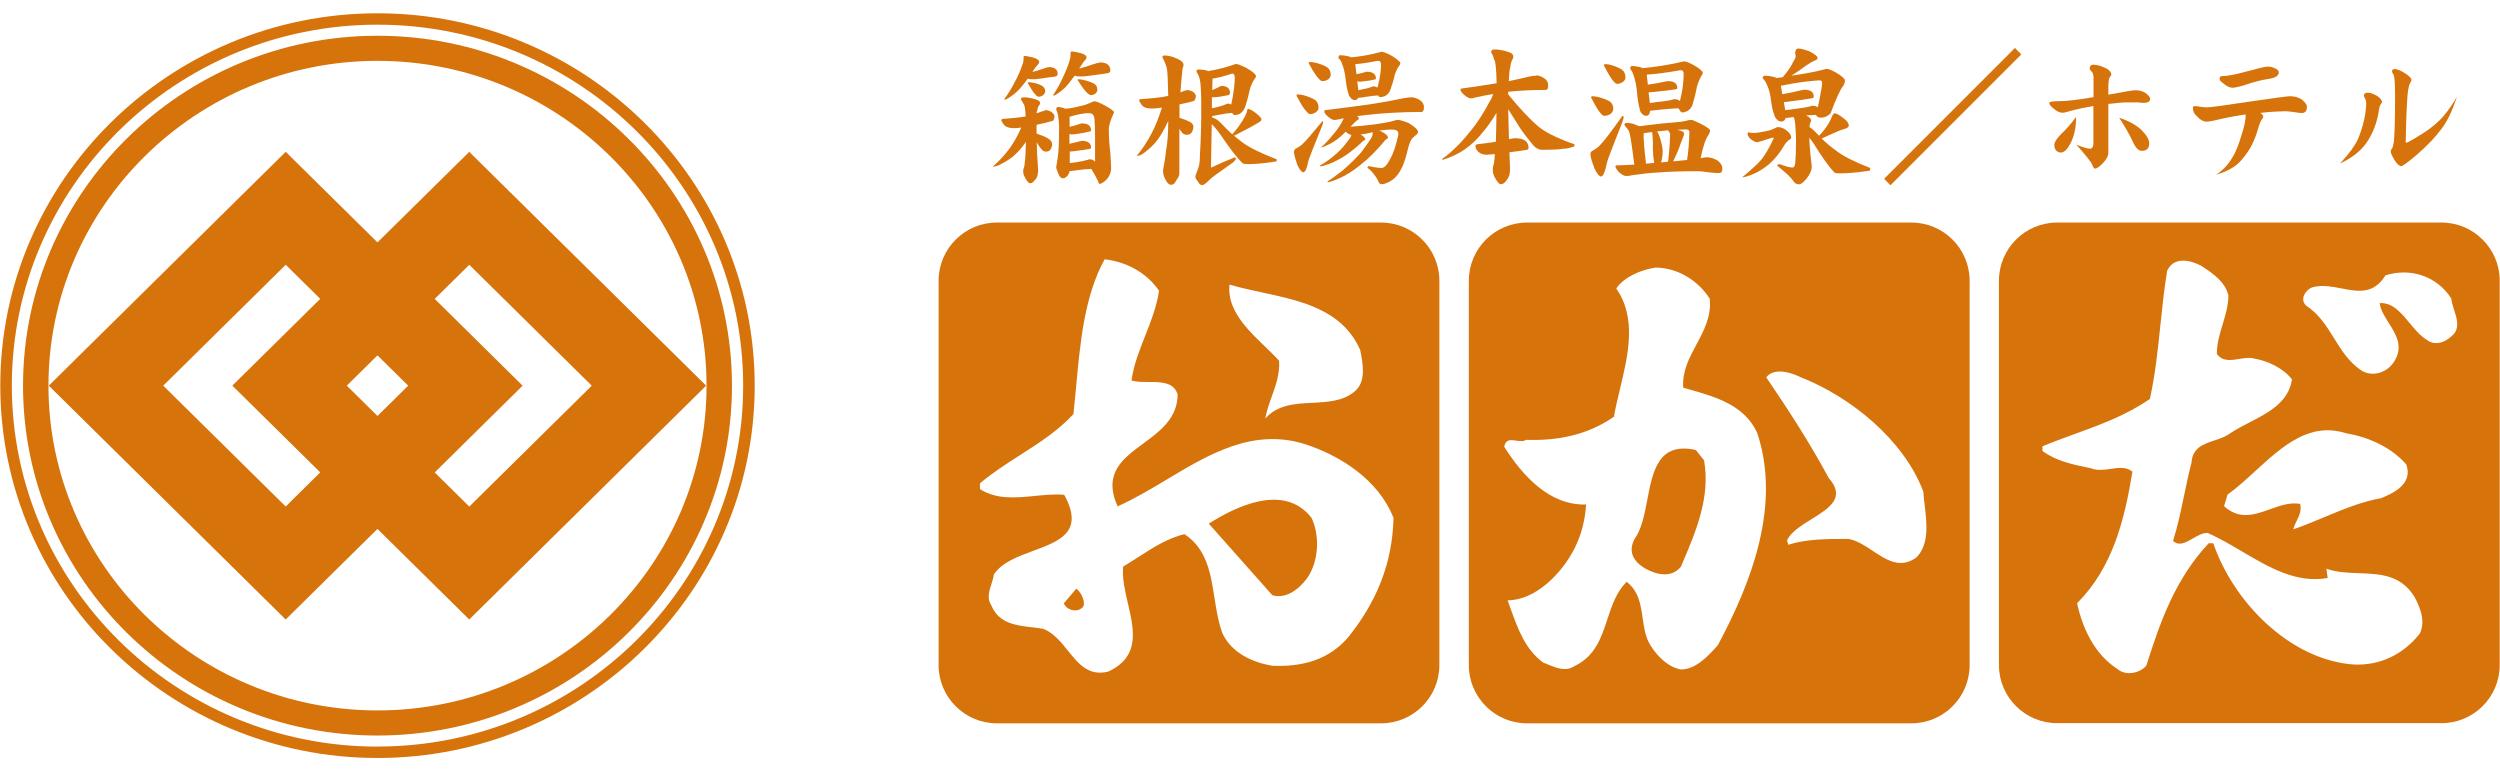
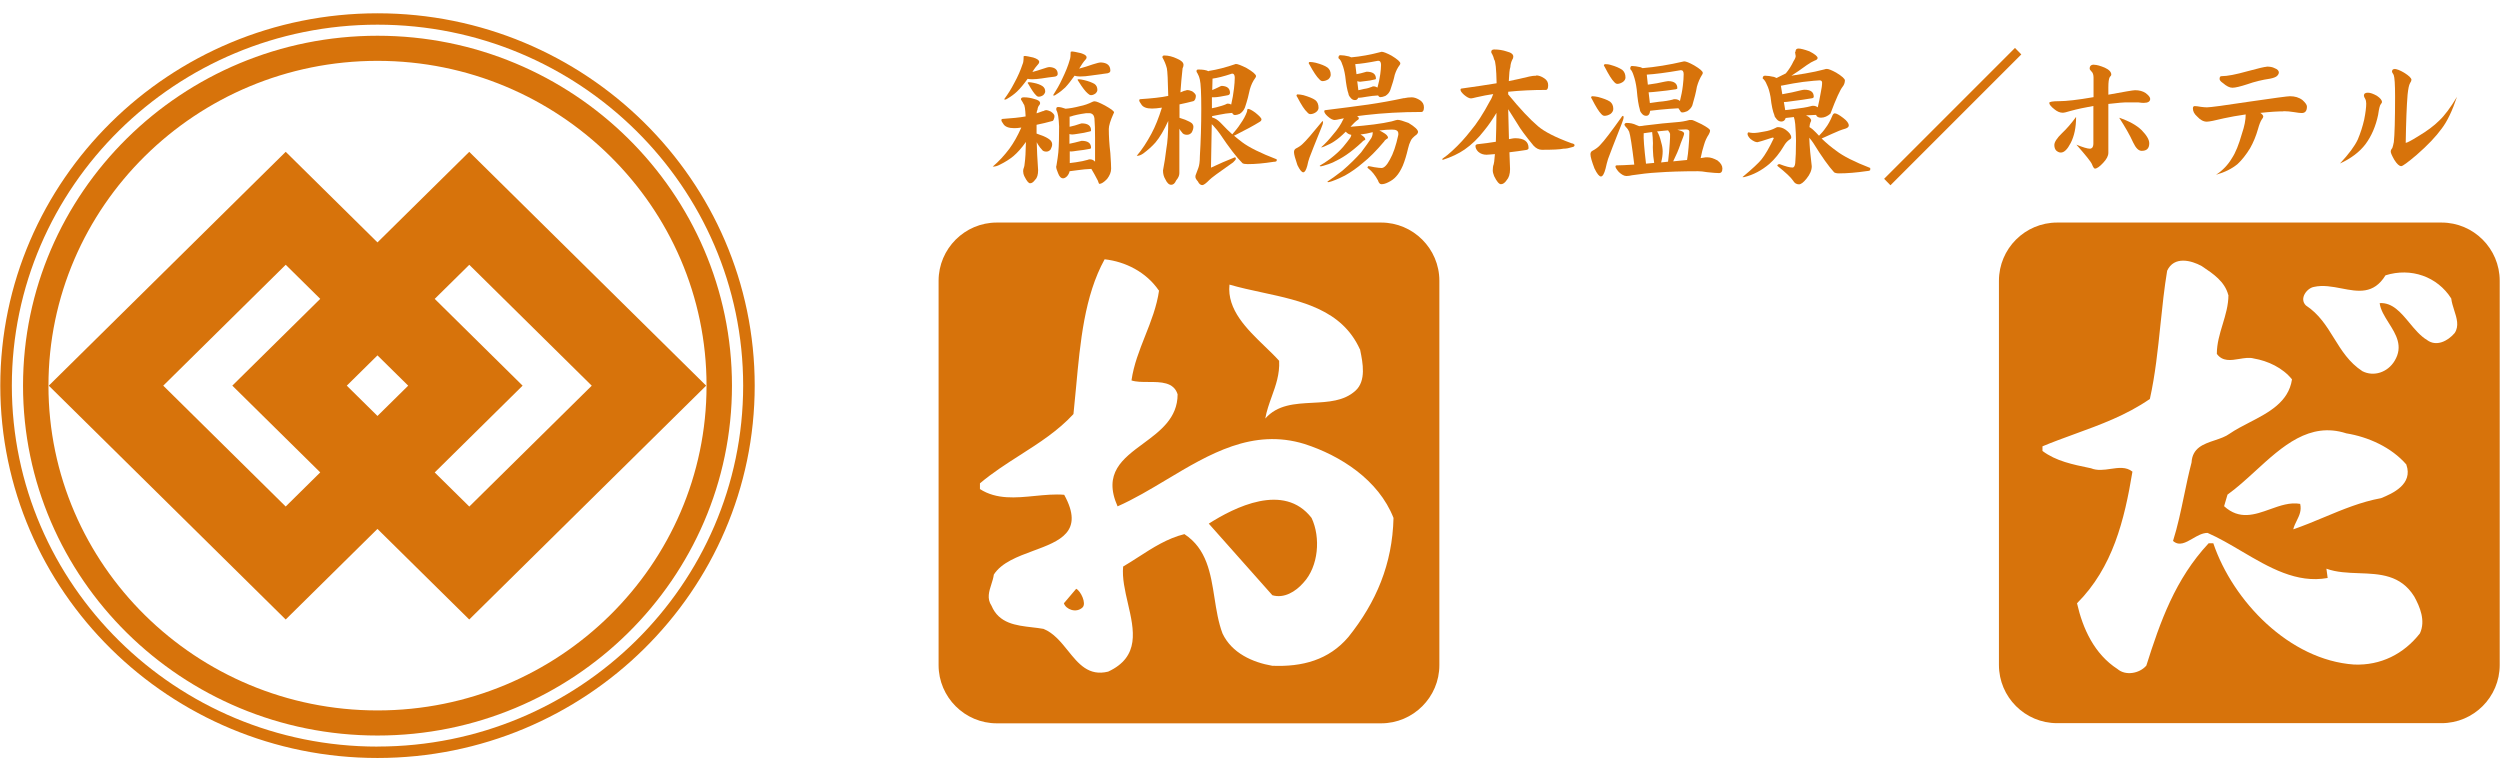
<svg xmlns="http://www.w3.org/2000/svg" width="94" height="29" viewBox="0 0 94 29" fill="none">
  <path d="M14.194 0.5C6.374 0.5 0.011 6.78 0.011 14.501C0.011 22.221 6.374 28.5 14.194 28.5C22.014 28.5 28.377 22.22 28.377 14.501C28.377 6.781 22.014 0.5 14.194 0.5ZM14.194 28.072C6.614 28.072 0.445 21.983 0.445 14.501C0.445 7.019 6.614 0.928 14.194 0.928C21.774 0.928 27.943 7.016 27.943 14.499C27.943 21.983 21.776 28.07 14.194 28.07V28.072Z" fill="#D7730B" />
  <path d="M14.194 1.344C6.844 1.344 0.866 7.246 0.866 14.501C0.866 21.756 6.845 27.656 14.194 27.656C21.542 27.656 27.522 21.755 27.522 14.501C27.522 7.247 21.543 1.344 14.194 1.344ZM14.194 26.712C7.372 26.712 1.822 21.234 1.822 14.501C1.822 7.768 7.372 2.288 14.194 2.288C21.015 2.288 26.566 7.767 26.566 14.501C26.566 21.235 21.015 26.712 14.194 26.712Z" fill="#D7730B" />
  <path d="M17.645 5.708L16.569 6.769L14.193 9.114L10.743 5.708L9.667 6.769L1.834 14.501L10.742 23.293L14.192 19.887L17.643 23.293L26.551 14.501L17.643 5.709L17.645 5.708ZM15.348 14.501C15.017 14.827 14.619 15.218 14.193 15.64C13.766 15.218 13.37 14.826 13.039 14.501C13.37 14.174 13.766 13.782 14.193 13.362C14.619 13.783 15.017 14.174 15.348 14.501ZM10.743 19.046C9.51 17.829 7.37 15.717 6.138 14.501C7.37 13.283 9.51 11.172 10.743 9.955C11.111 10.319 11.56 10.763 12.041 11.237L8.735 14.5L12.041 17.762C11.56 18.238 11.111 18.681 10.743 19.044V19.046ZM17.645 19.046C17.277 18.681 16.827 18.239 16.345 17.764L19.65 14.501L16.345 11.238C16.827 10.763 17.276 10.319 17.645 9.956C18.877 11.172 21.016 13.284 22.25 14.502C21.017 15.72 18.877 17.83 17.645 19.047V19.046Z" fill="#D7730B" />
  <path fill-rule="evenodd" clip-rule="evenodd" d="M51.932 27.197C53.134 27.197 54.12 26.216 54.12 25.01V10.556C54.12 9.349 53.134 8.368 51.932 8.368H37.478C36.272 8.368 35.291 9.355 35.291 10.556V25.01C35.291 26.216 36.277 27.197 37.478 27.197H51.932ZM51.137 13.132L51.149 13.194C51.239 13.634 51.378 14.322 50.963 14.693C50.531 15.084 49.942 15.114 49.349 15.145C48.693 15.179 48.032 15.213 47.574 15.737C47.624 15.45 47.721 15.182 47.817 14.913C47.969 14.493 48.121 14.07 48.096 13.567C47.94 13.392 47.754 13.212 47.559 13.025C46.889 12.378 46.129 11.646 46.228 10.701C46.621 10.816 47.037 10.906 47.456 10.996C48.937 11.316 50.457 11.644 51.131 13.132H51.137ZM43.056 12.634C43.275 12.082 43.495 11.526 43.582 10.915L43.571 10.921C43.095 10.225 42.311 9.836 41.534 9.749C40.776 11.125 40.617 12.858 40.461 14.551C40.429 14.893 40.398 15.233 40.362 15.569C39.783 16.198 39.073 16.652 38.358 17.109C37.841 17.44 37.321 17.772 36.846 18.174V18.389C37.472 18.79 38.196 18.718 38.914 18.647C39.287 18.611 39.659 18.574 40.014 18.604C40.78 19.997 39.846 20.343 38.852 20.71C38.266 20.927 37.658 21.151 37.368 21.604C37.353 21.724 37.314 21.846 37.275 21.968C37.188 22.237 37.101 22.508 37.281 22.776C37.56 23.443 38.204 23.517 38.807 23.587C38.955 23.604 39.099 23.621 39.236 23.646C39.618 23.801 39.888 24.136 40.153 24.464C40.55 24.958 40.935 25.435 41.667 25.253C42.873 24.694 42.642 23.692 42.409 22.686C42.299 22.21 42.189 21.734 42.23 21.302C42.425 21.188 42.616 21.064 42.808 20.941C43.347 20.593 43.892 20.242 44.534 20.083C45.375 20.634 45.52 21.555 45.665 22.481C45.737 22.941 45.809 23.402 45.967 23.82C46.315 24.557 47.098 24.905 47.835 25.033C48.967 25.079 49.965 24.818 50.702 23.948C51.746 22.642 52.355 21.209 52.396 19.474C51.833 18.041 50.4 17.13 49.054 16.695C47.103 16.093 45.473 17.07 43.864 18.033C43.252 18.399 42.643 18.764 42.021 19.039C41.468 17.796 42.209 17.25 42.986 16.677C43.62 16.209 44.278 15.723 44.278 14.826C44.135 14.362 43.644 14.362 43.178 14.362C42.944 14.362 42.718 14.362 42.544 14.304C42.627 13.719 42.841 13.178 43.056 12.634ZM47.841 22.381L45.45 19.689C46.408 19.079 48.276 18.128 49.315 19.474C49.663 20.211 49.576 21.296 49.013 21.905C48.712 22.253 48.276 22.509 47.841 22.381ZM40.002 22.683L40.466 22.137L40.472 22.143C40.629 22.219 40.861 22.683 40.704 22.839C40.466 23.066 40.078 22.915 40.002 22.683Z" fill="#D7730B" />
-   <path fill-rule="evenodd" clip-rule="evenodd" d="M57.416 8.368H71.87C73.077 8.368 74.058 9.349 74.058 10.556V25.01C74.058 26.216 73.077 27.197 71.87 27.197H57.416C56.209 27.197 55.228 26.216 55.228 25.01V10.556C55.228 9.349 56.209 8.368 57.416 8.368ZM72.368 18.994L72.368 18.994C72.45 19.689 72.541 20.475 72.057 20.959C71.454 21.401 70.934 21.056 70.413 20.711C70.112 20.512 69.811 20.312 69.492 20.263H69.492C68.709 20.263 67.931 20.263 67.235 20.483L67.194 20.309C67.353 19.992 67.742 19.75 68.123 19.514C68.785 19.103 69.418 18.71 68.755 17.965C68.059 16.666 67.235 15.4 66.411 14.188C66.713 13.799 67.368 14.014 67.716 14.188C69.585 14.925 71.581 16.532 72.318 18.487V18.482C72.327 18.642 72.347 18.815 72.368 18.994ZM63.787 12.951C64.069 12.425 64.352 11.897 64.287 11.234C63.852 10.544 63.069 10.062 62.245 10.062C61.682 10.149 61.073 10.411 60.771 10.846C61.551 11.966 61.218 13.353 60.91 14.631C60.825 14.988 60.741 15.336 60.684 15.668C59.686 16.364 58.554 16.578 57.382 16.538C57.279 16.607 57.142 16.587 57.008 16.567C56.805 16.537 56.611 16.508 56.558 16.799C57.249 17.884 58.253 19.01 59.639 18.969C59.593 19.578 59.465 20.095 59.204 20.617C58.723 21.574 57.725 22.572 56.686 22.572C56.726 22.68 56.765 22.789 56.804 22.899C57.069 23.639 57.351 24.427 58.032 24.917C58.089 24.937 58.148 24.962 58.208 24.987C58.52 25.115 58.879 25.263 59.204 25.044C59.98 24.67 60.209 23.977 60.438 23.282C60.606 22.773 60.774 22.262 61.16 21.876C61.618 22.226 61.69 22.729 61.763 23.236C61.807 23.545 61.852 23.855 61.984 24.133C62.204 24.563 62.68 25.085 63.202 25.172C63.765 25.172 64.241 24.655 64.589 24.261C65.848 21.917 66.98 19.004 66.069 16.271C65.586 15.23 64.507 14.923 63.526 14.645C63.446 14.622 63.367 14.599 63.289 14.577C63.246 13.96 63.516 13.457 63.787 12.951ZM61.939 18.788C62.148 17.699 62.358 16.606 63.765 16.921L64.073 17.31C64.317 18.686 63.77 19.973 63.27 21.148C63.247 21.202 63.224 21.255 63.202 21.308C62.848 21.743 62.285 21.609 61.897 21.395C61.421 21.133 61.2 20.745 61.461 20.263C61.726 19.897 61.832 19.343 61.939 18.788Z" fill="#D7730B" />
  <path fill-rule="evenodd" clip-rule="evenodd" d="M91.802 8.368H77.348C76.141 8.368 75.16 9.349 75.16 10.556V25.004C75.16 26.211 76.141 27.191 77.348 27.191H91.802C93.008 27.191 93.989 26.211 93.989 25.004V10.556C93.989 9.349 93.008 8.368 91.802 8.368ZM83.572 12.194C83.68 11.836 83.789 11.478 83.789 11.09H83.783C83.654 10.587 83.209 10.289 82.829 10.035L82.785 10.005C82.396 9.79 81.746 9.616 81.485 10.179C81.375 10.838 81.304 11.521 81.233 12.206V12.206C81.135 13.149 81.037 14.097 80.835 15.001C79.949 15.613 78.976 15.967 78.009 16.319L78.009 16.319L78.009 16.319L78.009 16.319C77.602 16.468 77.195 16.615 76.797 16.782V16.956C77.301 17.336 77.938 17.466 78.573 17.597L78.619 17.606C78.857 17.704 79.113 17.666 79.361 17.63C79.657 17.587 79.943 17.544 80.18 17.734C79.878 19.556 79.442 21.337 78.096 22.683C78.311 23.635 78.746 24.592 79.617 25.155C79.918 25.416 80.441 25.329 80.702 25.027C81.224 23.379 81.787 21.772 83.046 20.426H83.22C83.957 22.602 86.081 24.818 88.512 24.987C89.516 25.027 90.38 24.592 90.989 23.815C91.21 23.339 90.989 22.817 90.775 22.428C90.265 21.609 89.481 21.58 88.696 21.552C88.274 21.537 87.852 21.521 87.473 21.383L87.52 21.732C86.354 21.945 85.316 21.334 84.287 20.728C83.861 20.477 83.437 20.227 83.005 20.037C82.81 20.037 82.622 20.146 82.442 20.251C82.181 20.402 81.935 20.544 81.706 20.339C81.881 19.785 82 19.215 82.12 18.639L82.12 18.639C82.206 18.225 82.293 17.808 82.402 17.391C82.433 16.836 82.857 16.695 83.276 16.555C83.478 16.487 83.68 16.42 83.835 16.306C84.055 16.155 84.312 16.022 84.573 15.887C85.294 15.515 86.052 15.123 86.179 14.264C85.831 13.829 85.268 13.568 84.746 13.48C84.581 13.432 84.39 13.464 84.198 13.496C83.885 13.548 83.569 13.601 83.353 13.306C83.353 12.914 83.463 12.554 83.572 12.194ZM92.167 11.223C92.183 11.366 92.23 11.514 92.277 11.662C92.374 11.962 92.47 12.262 92.295 12.523C92.034 12.83 91.604 13.045 91.256 12.784C91.005 12.633 90.799 12.385 90.595 12.139C90.272 11.75 89.955 11.368 89.475 11.397C89.507 11.651 89.66 11.893 89.816 12.141C90.088 12.572 90.37 13.018 90.038 13.567C89.777 14.002 89.254 14.176 88.825 13.956C88.325 13.63 88.042 13.173 87.759 12.716C87.478 12.262 87.196 11.808 86.701 11.484C86.44 11.223 86.742 10.834 87.003 10.788C87.345 10.71 87.699 10.779 88.044 10.845C88.66 10.964 89.249 11.077 89.695 10.352C90.653 10.051 91.645 10.399 92.167 11.223ZM89.527 18.731C89.957 18.557 90.74 18.209 90.479 17.472V17.466C89.916 16.817 89.046 16.428 88.222 16.294C86.838 15.846 85.813 16.784 84.806 17.706C84.458 18.024 84.112 18.341 83.754 18.598L83.626 19.033C84.202 19.559 84.777 19.354 85.354 19.147C85.731 19.012 86.109 18.877 86.487 18.946C86.543 19.201 86.454 19.38 86.361 19.57C86.309 19.673 86.257 19.78 86.226 19.903C86.628 19.765 87.014 19.604 87.397 19.444C88.089 19.155 88.772 18.87 89.527 18.731Z" fill="#D7730B" />
  <path d="M40.519 3.003C40.519 3.003 40.53 3.032 40.553 3.061C40.698 3.293 40.814 3.444 40.901 3.514C40.942 3.554 40.983 3.578 41.023 3.578C41.081 3.578 41.134 3.554 41.192 3.514C41.238 3.467 41.261 3.427 41.261 3.38C41.261 3.282 41.226 3.206 41.151 3.154C41.058 3.102 40.931 3.05 40.751 3.009C40.675 2.992 40.611 2.98 40.559 2.98C40.53 2.98 40.519 2.986 40.513 3.003H40.519ZM38.488 2.133C38.488 2.266 38.476 2.365 38.447 2.417C38.377 2.632 38.273 2.876 38.128 3.137C38.018 3.351 37.896 3.543 37.762 3.723C37.762 3.74 37.768 3.746 37.785 3.746C37.809 3.746 37.844 3.734 37.884 3.705C38.023 3.624 38.139 3.537 38.238 3.444C38.366 3.322 38.499 3.16 38.639 2.963C38.679 2.974 38.737 2.98 38.807 2.98C38.917 2.98 39.033 2.968 39.155 2.951C39.346 2.922 39.497 2.899 39.619 2.887C39.718 2.881 39.77 2.841 39.77 2.783C39.77 2.62 39.666 2.533 39.462 2.522C39.416 2.522 39.329 2.545 39.201 2.591C39.08 2.632 38.952 2.672 38.818 2.707C38.894 2.58 38.969 2.487 39.033 2.417C39.056 2.394 39.074 2.365 39.074 2.324C39.074 2.266 38.998 2.208 38.847 2.162C38.685 2.127 38.586 2.104 38.546 2.104C38.505 2.104 38.488 2.11 38.488 2.127V2.133ZM38.639 3.113C38.639 3.113 38.65 3.142 38.667 3.16C38.789 3.375 38.882 3.514 38.952 3.578C38.987 3.618 39.022 3.636 39.056 3.636C39.108 3.636 39.166 3.618 39.225 3.578C39.271 3.531 39.3 3.485 39.3 3.438C39.3 3.351 39.265 3.288 39.201 3.241C39.126 3.189 39.01 3.142 38.853 3.113C38.789 3.102 38.731 3.09 38.685 3.09C38.662 3.09 38.644 3.102 38.639 3.113ZM40.257 1.959C40.257 2.092 40.246 2.191 40.223 2.249C40.164 2.464 40.066 2.707 39.932 2.98C39.834 3.195 39.718 3.392 39.602 3.572C39.602 3.589 39.608 3.595 39.625 3.595C39.648 3.595 39.683 3.578 39.718 3.549C39.851 3.467 39.962 3.375 40.054 3.288C40.164 3.171 40.281 3.021 40.403 2.847C40.455 2.864 40.524 2.876 40.611 2.876C40.733 2.876 40.872 2.864 41.017 2.841C41.244 2.806 41.424 2.783 41.569 2.765C41.691 2.76 41.749 2.719 41.749 2.655C41.749 2.464 41.633 2.359 41.395 2.348C41.342 2.348 41.238 2.371 41.081 2.423C40.931 2.481 40.762 2.527 40.577 2.58C40.664 2.435 40.739 2.324 40.814 2.243C40.838 2.22 40.855 2.191 40.855 2.156C40.855 2.092 40.78 2.04 40.623 1.994C40.461 1.959 40.362 1.936 40.327 1.936C40.281 1.936 40.257 1.941 40.257 1.959ZM39.219 4.175C39.143 4.204 39.062 4.233 38.975 4.262C38.981 4.193 38.992 4.152 39.01 4.123C39.016 4.053 39.039 3.995 39.08 3.949C39.097 3.932 39.108 3.903 39.108 3.879C39.108 3.81 39.039 3.758 38.894 3.723C38.766 3.682 38.633 3.659 38.499 3.659C38.424 3.659 38.389 3.682 38.389 3.729C38.389 3.746 38.395 3.763 38.418 3.787C38.447 3.827 38.464 3.868 38.488 3.914C38.528 3.943 38.551 4.1 38.563 4.378C38.337 4.419 38.047 4.448 37.699 4.471C37.669 4.471 37.652 4.489 37.652 4.518C37.652 4.547 37.675 4.593 37.727 4.663C37.791 4.767 37.931 4.819 38.134 4.819C38.203 4.819 38.29 4.814 38.401 4.796C38.261 5.115 38.111 5.376 37.954 5.591C37.762 5.846 37.553 6.073 37.327 6.264H37.35C37.42 6.264 37.501 6.241 37.588 6.195C37.791 6.096 37.965 5.986 38.105 5.87C38.261 5.736 38.418 5.562 38.575 5.336C38.569 5.713 38.551 5.98 38.528 6.142C38.523 6.218 38.511 6.27 38.499 6.299C38.482 6.34 38.47 6.38 38.47 6.432C38.47 6.49 38.482 6.554 38.517 6.63C38.604 6.804 38.673 6.891 38.731 6.891C38.801 6.891 38.859 6.844 38.923 6.757C38.998 6.688 39.033 6.566 39.033 6.398C39.004 5.98 38.987 5.632 38.981 5.347L39.022 5.423C39.085 5.521 39.132 5.585 39.166 5.614C39.201 5.672 39.259 5.701 39.341 5.701C39.404 5.701 39.462 5.672 39.503 5.62C39.538 5.55 39.561 5.492 39.561 5.434C39.561 5.376 39.544 5.336 39.509 5.289C39.462 5.237 39.375 5.179 39.242 5.121L38.975 5.022V4.692C39.178 4.651 39.37 4.605 39.561 4.552C39.59 4.552 39.613 4.518 39.625 4.477C39.642 4.442 39.648 4.407 39.648 4.361C39.648 4.315 39.602 4.257 39.509 4.193C39.428 4.158 39.375 4.14 39.341 4.14C39.306 4.14 39.271 4.152 39.236 4.175H39.219ZM39.712 4.094L39.724 4.152C39.776 4.239 39.811 4.442 39.822 4.756C39.822 5.144 39.816 5.469 39.793 5.73C39.782 5.852 39.758 6.009 39.724 6.218L39.712 6.264C39.712 6.322 39.735 6.398 39.782 6.508C39.828 6.636 39.892 6.705 39.973 6.705C40.014 6.705 40.066 6.682 40.124 6.624C40.176 6.56 40.205 6.502 40.217 6.438L40.524 6.398C40.693 6.374 40.861 6.357 41.035 6.351C41.11 6.473 41.192 6.624 41.279 6.792C41.302 6.873 41.325 6.914 41.337 6.914C41.412 6.914 41.511 6.85 41.627 6.728C41.725 6.601 41.778 6.473 41.778 6.345C41.778 6.258 41.772 6.067 41.749 5.759C41.708 5.417 41.691 5.109 41.691 4.848C41.691 4.732 41.749 4.535 41.87 4.268C41.882 4.251 41.888 4.233 41.888 4.228C41.888 4.175 41.772 4.094 41.545 3.966C41.348 3.862 41.221 3.81 41.163 3.81C41.139 3.81 41.11 3.81 41.081 3.827C40.919 3.908 40.762 3.961 40.611 3.99C40.391 4.048 40.211 4.077 40.066 4.088C39.956 4.048 39.863 4.024 39.787 4.024C39.741 4.024 39.718 4.042 39.718 4.088L39.712 4.094ZM40.211 5.69C40.211 5.69 40.257 5.696 40.281 5.696C40.315 5.696 40.391 5.684 40.507 5.667C40.658 5.649 40.814 5.632 40.977 5.597C41.006 5.591 41.023 5.579 41.023 5.556C41.023 5.382 40.907 5.295 40.669 5.295C40.658 5.295 40.635 5.301 40.6 5.313C40.478 5.347 40.35 5.376 40.211 5.405V5.04C40.246 5.051 40.281 5.057 40.321 5.057C40.356 5.057 40.426 5.046 40.542 5.028C40.681 5.011 40.826 4.982 40.983 4.941C41.006 4.941 41.023 4.924 41.023 4.901C41.023 4.727 40.907 4.639 40.669 4.639C40.658 4.639 40.635 4.645 40.605 4.657C40.484 4.703 40.35 4.738 40.217 4.767V4.384H40.246C40.391 4.332 40.588 4.291 40.832 4.257H40.89C40.971 4.251 41.023 4.257 41.052 4.28C41.105 4.303 41.139 4.361 41.151 4.454C41.168 4.645 41.174 4.889 41.174 5.185C41.174 5.603 41.174 5.899 41.174 6.079C41.122 6.02 41.058 5.991 40.983 5.991C40.959 5.991 40.931 5.991 40.901 6.009C40.791 6.044 40.64 6.073 40.449 6.102L40.223 6.131V5.684L40.211 5.69Z" fill="#D7730B" />
  <path d="M46.316 2.765C46.392 2.765 46.427 2.817 46.427 2.921C46.427 3.043 46.415 3.177 46.398 3.328C46.374 3.531 46.34 3.734 46.293 3.931C46.258 3.908 46.212 3.896 46.166 3.896C46.142 3.896 46.119 3.902 46.096 3.92C46.009 3.96 45.887 3.995 45.73 4.036L45.568 4.07V3.658H45.655C45.719 3.658 45.788 3.647 45.87 3.635L46.154 3.583C46.212 3.577 46.247 3.542 46.247 3.49C46.247 3.328 46.148 3.241 45.945 3.229C45.916 3.229 45.864 3.252 45.788 3.293C45.725 3.322 45.655 3.357 45.58 3.386L45.591 2.956C45.765 2.933 46.003 2.875 46.316 2.771V2.765ZM44.541 3.409L44.384 3.473C44.402 3.188 44.431 2.887 44.465 2.568C44.489 2.521 44.5 2.481 44.5 2.44C44.5 2.353 44.425 2.277 44.262 2.208C44.094 2.127 43.932 2.086 43.775 2.086C43.729 2.086 43.705 2.109 43.705 2.156C43.781 2.289 43.839 2.428 43.874 2.568C43.897 2.678 43.914 3.02 43.926 3.606C43.659 3.664 43.311 3.699 42.881 3.728C42.852 3.728 42.835 3.745 42.835 3.774C42.835 3.803 42.858 3.85 42.91 3.92C42.974 4.03 43.108 4.082 43.317 4.082C43.41 4.082 43.531 4.07 43.688 4.047C43.566 4.436 43.438 4.761 43.293 5.028C43.125 5.341 42.945 5.62 42.742 5.858H42.765C42.829 5.858 42.899 5.829 42.98 5.776C43.16 5.643 43.317 5.504 43.444 5.359C43.607 5.167 43.763 4.9 43.926 4.546C43.926 5.016 43.897 5.364 43.856 5.585C43.821 5.875 43.781 6.148 43.729 6.409C43.729 6.536 43.758 6.647 43.816 6.74C43.88 6.879 43.955 6.948 44.036 6.948C44.117 6.948 44.175 6.896 44.222 6.786C44.303 6.693 44.344 6.6 44.344 6.513V4.842C44.379 4.9 44.407 4.941 44.431 4.964C44.471 5.034 44.535 5.068 44.628 5.068C44.703 5.068 44.761 5.039 44.808 4.981C44.849 4.906 44.872 4.836 44.872 4.767C44.872 4.72 44.854 4.68 44.819 4.639C44.773 4.598 44.686 4.552 44.558 4.5L44.349 4.43V3.925C44.529 3.885 44.703 3.85 44.872 3.803C44.901 3.792 44.924 3.763 44.941 3.728C44.953 3.687 44.965 3.653 44.965 3.606C44.965 3.554 44.918 3.496 44.825 3.432C44.75 3.403 44.692 3.386 44.657 3.386C44.622 3.386 44.582 3.397 44.547 3.415L44.541 3.409ZM45.44 2.678C45.347 2.631 45.22 2.614 45.052 2.614C45.005 2.614 44.988 2.637 44.988 2.678C44.988 2.695 44.999 2.724 45.023 2.753C45.057 2.811 45.092 2.892 45.115 2.997C45.15 3.142 45.168 3.502 45.168 4.094C45.168 4.685 45.15 5.301 45.115 5.875C45.115 6.078 45.092 6.229 45.057 6.316C45.023 6.415 44.993 6.496 44.97 6.548C44.953 6.577 44.947 6.612 44.947 6.652C44.947 6.693 44.976 6.751 45.04 6.821C45.086 6.919 45.144 6.96 45.208 6.96C45.255 6.96 45.347 6.896 45.475 6.763C45.533 6.699 45.829 6.478 46.363 6.107C46.432 6.043 46.467 5.997 46.467 5.974C46.467 5.933 46.456 5.916 46.427 5.916C46.137 6.032 45.835 6.159 45.533 6.304L45.562 4.668L45.62 4.726C45.725 4.842 45.806 4.941 45.87 5.034C46.212 5.544 46.496 5.916 46.717 6.136C46.752 6.159 46.816 6.171 46.914 6.171C47.199 6.171 47.523 6.142 47.889 6.084C47.964 6.084 48.005 6.066 48.005 6.037V5.991C47.402 5.759 46.966 5.544 46.705 5.347C46.607 5.271 46.502 5.19 46.392 5.097H46.415C46.839 4.883 47.152 4.714 47.355 4.587C47.407 4.558 47.431 4.529 47.431 4.488C47.431 4.442 47.355 4.361 47.204 4.239C47.071 4.14 46.978 4.094 46.926 4.094C46.903 4.094 46.891 4.134 46.885 4.204C46.833 4.349 46.752 4.5 46.636 4.662C46.56 4.784 46.456 4.912 46.334 5.051C46.206 4.935 46.073 4.807 45.939 4.662C45.846 4.564 45.76 4.488 45.667 4.448L45.574 4.413V4.366L45.841 4.314C46.003 4.279 46.171 4.256 46.334 4.244V4.256C46.363 4.302 46.392 4.326 46.438 4.326C46.485 4.326 46.549 4.308 46.618 4.279C46.711 4.215 46.775 4.134 46.81 4.041C46.897 3.786 46.955 3.554 46.995 3.357C47.042 3.194 47.106 3.055 47.193 2.939C47.216 2.91 47.227 2.881 47.227 2.863C47.227 2.8 47.106 2.695 46.868 2.556C46.67 2.457 46.537 2.405 46.467 2.405C46.096 2.533 45.76 2.62 45.458 2.666L45.44 2.678Z" fill="#D7730B" />
  <path d="M49.206 2.371C49.206 2.371 49.217 2.406 49.24 2.435C49.391 2.713 49.513 2.893 49.606 2.98C49.647 3.027 49.687 3.05 49.728 3.05C49.797 3.05 49.873 3.027 49.948 2.98C50.006 2.922 50.035 2.87 50.035 2.812C50.035 2.69 49.995 2.603 49.913 2.539C49.815 2.469 49.664 2.411 49.467 2.359C49.385 2.342 49.316 2.33 49.252 2.33C49.223 2.33 49.211 2.348 49.206 2.371ZM48.747 3.595C48.747 3.595 48.759 3.63 48.782 3.659C48.933 3.949 49.055 4.135 49.148 4.216C49.188 4.268 49.229 4.291 49.269 4.291C49.339 4.291 49.409 4.268 49.484 4.216C49.548 4.164 49.577 4.112 49.577 4.054C49.577 3.926 49.536 3.827 49.455 3.763C49.356 3.694 49.206 3.636 49.008 3.578C48.927 3.56 48.852 3.549 48.788 3.549C48.764 3.549 48.753 3.566 48.747 3.595ZM49.705 4.576C49.345 5.017 49.107 5.295 48.979 5.411C48.921 5.469 48.84 5.527 48.724 5.585C48.678 5.614 48.654 5.655 48.654 5.719C48.654 5.806 48.701 5.968 48.782 6.206C48.869 6.386 48.944 6.479 49.002 6.479C49.06 6.479 49.107 6.398 49.153 6.235C49.176 6.125 49.2 6.026 49.234 5.934C49.293 5.771 49.443 5.4 49.681 4.808C49.722 4.709 49.745 4.645 49.745 4.599C49.745 4.576 49.745 4.558 49.722 4.553C49.716 4.558 49.71 4.57 49.705 4.576ZM50.337 2.197C50.395 2.243 50.436 2.313 50.465 2.411C50.511 2.516 50.552 2.673 50.581 2.864C50.615 3.177 50.656 3.398 50.703 3.526C50.703 3.56 50.726 3.613 50.778 3.671C50.824 3.734 50.882 3.763 50.946 3.763C51.01 3.763 51.045 3.734 51.068 3.676H51.103C51.138 3.676 51.231 3.665 51.393 3.636C51.532 3.613 51.672 3.595 51.817 3.589C51.84 3.63 51.869 3.653 51.904 3.653C51.956 3.653 52.014 3.636 52.089 3.607C52.182 3.549 52.24 3.479 52.275 3.386C52.35 3.172 52.408 2.98 52.443 2.812C52.49 2.667 52.548 2.551 52.623 2.452C52.641 2.429 52.652 2.406 52.652 2.382C52.652 2.324 52.542 2.226 52.321 2.092C52.136 1.994 52.014 1.947 51.95 1.947C51.532 2.058 51.149 2.127 50.807 2.156L50.72 2.121C50.592 2.092 50.488 2.075 50.395 2.075C50.349 2.075 50.325 2.11 50.325 2.185L50.337 2.197ZM51.045 3.056C51.08 3.067 51.114 3.073 51.144 3.073L51.329 3.05C51.451 3.038 51.573 3.021 51.701 2.986C51.724 2.986 51.735 2.974 51.735 2.957C51.735 2.783 51.619 2.696 51.382 2.696L51.323 2.713C51.225 2.742 51.12 2.771 51.004 2.789L50.958 2.411C51.149 2.4 51.434 2.359 51.817 2.284C51.892 2.284 51.927 2.336 51.927 2.44C51.927 2.545 51.915 2.661 51.898 2.789C51.875 2.957 51.84 3.125 51.793 3.293C51.747 3.264 51.695 3.247 51.643 3.247C51.625 3.247 51.608 3.247 51.584 3.264C51.503 3.299 51.405 3.328 51.277 3.346C51.202 3.363 51.132 3.38 51.074 3.392L51.033 3.056H51.045ZM52.791 3.688C52.333 3.787 51.88 3.868 51.44 3.932C50.981 3.996 50.453 4.065 49.838 4.141C49.809 4.141 49.792 4.158 49.792 4.181C49.792 4.233 49.838 4.303 49.925 4.378C50.029 4.471 50.117 4.512 50.18 4.512C50.215 4.512 50.296 4.5 50.412 4.471L50.529 4.448C50.529 4.448 50.511 4.489 50.499 4.5C50.424 4.669 50.296 4.866 50.111 5.075C49.977 5.243 49.832 5.4 49.675 5.539H49.699C49.699 5.539 49.763 5.527 49.803 5.504C49.954 5.44 50.082 5.377 50.18 5.307C50.314 5.22 50.453 5.098 50.598 4.953H50.604C50.656 5.017 50.726 5.057 50.807 5.069C50.807 5.11 50.79 5.144 50.766 5.185C50.708 5.266 50.621 5.382 50.499 5.527C50.378 5.667 50.215 5.817 50.012 5.974C49.867 6.079 49.739 6.166 49.623 6.229C49.623 6.247 49.629 6.253 49.647 6.253C49.664 6.253 49.699 6.253 49.751 6.235C49.902 6.195 50.024 6.148 50.117 6.108C50.291 6.026 50.459 5.934 50.621 5.823C50.801 5.701 51.004 5.539 51.225 5.33C51.231 5.313 51.254 5.295 51.289 5.278C51.318 5.266 51.335 5.26 51.335 5.243C51.335 5.185 51.277 5.127 51.155 5.057C51.306 5.04 51.463 5.011 51.614 4.97V4.988C51.614 5.057 51.596 5.121 51.561 5.191C51.48 5.318 51.352 5.498 51.178 5.73C50.993 5.939 50.761 6.171 50.471 6.421C50.262 6.583 50.076 6.717 49.913 6.827C49.913 6.845 49.919 6.85 49.937 6.85C49.96 6.85 50.006 6.839 50.076 6.816C50.273 6.746 50.436 6.67 50.569 6.601C50.807 6.467 51.028 6.311 51.236 6.131C51.48 5.939 51.753 5.667 52.049 5.313C52.06 5.284 52.089 5.26 52.13 5.231C52.165 5.214 52.188 5.197 52.188 5.179C52.188 5.115 52.124 5.046 51.996 4.976C51.95 4.947 51.904 4.924 51.863 4.907C52.043 4.883 52.2 4.872 52.339 4.872C52.501 4.872 52.577 4.918 52.577 5.023V5.069C52.49 5.475 52.385 5.783 52.258 6.003C52.147 6.212 52.043 6.317 51.944 6.317C51.892 6.317 51.799 6.305 51.677 6.287C51.556 6.264 51.486 6.247 51.463 6.247C51.445 6.247 51.428 6.258 51.416 6.293C51.416 6.311 51.428 6.322 51.463 6.346C51.584 6.438 51.701 6.583 51.811 6.781C51.84 6.879 51.886 6.926 51.944 6.926C52.02 6.926 52.101 6.903 52.194 6.856C52.316 6.798 52.414 6.728 52.495 6.636C52.588 6.537 52.67 6.398 52.745 6.229C52.821 6.044 52.884 5.835 52.942 5.585C52.971 5.464 53 5.377 53.035 5.313C53.058 5.237 53.14 5.15 53.273 5.052C53.302 5.017 53.319 4.988 53.319 4.965C53.319 4.878 53.198 4.767 52.96 4.622C52.762 4.547 52.623 4.506 52.548 4.506C52.53 4.506 52.455 4.524 52.327 4.564C51.956 4.651 51.44 4.715 50.778 4.767C50.877 4.657 50.964 4.57 51.045 4.512C51.074 4.5 51.091 4.477 51.091 4.448C51.091 4.419 51.068 4.39 51.022 4.367L51.347 4.326C51.996 4.251 52.693 4.21 53.447 4.21C53.505 4.21 53.54 4.152 53.54 4.036C53.54 3.92 53.493 3.839 53.395 3.769C53.285 3.7 53.18 3.659 53.082 3.659C52.989 3.659 52.89 3.671 52.78 3.694L52.791 3.688Z" fill="#D7730B" />
  <path d="M57.753 2.835C57.851 2.835 57.956 2.87 58.066 2.945C58.165 3.009 58.211 3.096 58.211 3.201C58.211 3.323 58.182 3.381 58.124 3.381C57.625 3.381 57.149 3.404 56.708 3.45V3.549C57.149 4.088 57.526 4.489 57.834 4.75C58.072 4.953 58.489 5.168 59.093 5.388C59.163 5.4 59.203 5.423 59.203 5.458C59.203 5.498 59.174 5.522 59.11 5.533C59 5.568 58.896 5.591 58.785 5.591C58.652 5.62 58.379 5.632 57.973 5.632C57.863 5.632 57.758 5.58 57.66 5.475C57.364 5.116 57.161 4.843 57.056 4.657L56.708 4.106L56.737 5.232L56.801 5.22C56.876 5.203 56.934 5.197 56.969 5.197C57.306 5.197 57.474 5.319 57.474 5.568C57.474 5.603 57.445 5.626 57.393 5.638C57.172 5.673 56.958 5.702 56.755 5.725L56.778 6.357C56.778 6.549 56.731 6.688 56.65 6.775C56.586 6.874 56.511 6.926 56.435 6.926C56.366 6.926 56.279 6.827 56.18 6.624C56.145 6.537 56.128 6.468 56.128 6.404C56.128 6.311 56.139 6.235 56.163 6.177C56.174 6.131 56.192 6.038 56.198 5.905L56.209 5.794C56.053 5.806 55.948 5.818 55.89 5.818C55.774 5.818 55.669 5.783 55.583 5.707C55.513 5.638 55.478 5.562 55.478 5.493C55.478 5.452 55.501 5.435 55.548 5.423C55.786 5.4 56.018 5.365 56.244 5.33C56.256 5.04 56.261 4.68 56.267 4.245C56.116 4.495 55.965 4.715 55.803 4.912C55.583 5.197 55.339 5.435 55.072 5.62C54.846 5.777 54.567 5.91 54.236 6.015V5.968C54.37 5.876 54.492 5.777 54.602 5.673C54.869 5.429 55.095 5.179 55.292 4.924C55.53 4.646 55.774 4.268 56.023 3.798C56.07 3.729 56.111 3.636 56.145 3.537C55.942 3.566 55.733 3.607 55.507 3.659C55.408 3.682 55.345 3.7 55.31 3.7C55.24 3.7 55.153 3.653 55.049 3.566C54.962 3.485 54.915 3.427 54.915 3.375C54.915 3.346 54.933 3.328 54.962 3.328C55.455 3.259 55.89 3.195 56.273 3.131C56.261 2.586 56.232 2.29 56.18 2.238C56.163 2.162 56.139 2.098 56.105 2.034C56.081 2.005 56.07 1.976 56.07 1.953C56.07 1.895 56.105 1.86 56.18 1.86C56.343 1.86 56.505 1.884 56.656 1.936C56.818 1.976 56.9 2.04 56.9 2.127C56.9 2.174 56.888 2.208 56.865 2.238C56.824 2.319 56.795 2.412 56.789 2.522C56.76 2.603 56.743 2.777 56.731 3.05C56.987 2.998 57.248 2.94 57.509 2.876C57.602 2.853 57.689 2.847 57.77 2.847L57.753 2.835Z" fill="#D7730B" />
  <path d="M60.306 2.458C60.306 2.458 60.317 2.493 60.34 2.522C60.486 2.806 60.602 2.992 60.689 3.079C60.729 3.125 60.77 3.154 60.81 3.154C60.88 3.154 60.956 3.125 61.025 3.079C61.089 3.027 61.118 2.974 61.118 2.916C61.118 2.789 61.077 2.696 60.996 2.626C60.892 2.557 60.752 2.493 60.561 2.441C60.486 2.417 60.416 2.412 60.352 2.412C60.329 2.412 60.317 2.423 60.306 2.452V2.458ZM59.824 3.659C59.824 3.659 59.836 3.7 59.859 3.729C60.004 4.013 60.12 4.199 60.207 4.286C60.248 4.332 60.288 4.355 60.329 4.355C60.404 4.355 60.48 4.332 60.561 4.28C60.63 4.222 60.66 4.158 60.66 4.094C60.66 3.978 60.619 3.885 60.538 3.822C60.433 3.752 60.282 3.7 60.091 3.647C60.01 3.63 59.934 3.618 59.87 3.618C59.847 3.618 59.836 3.63 59.824 3.659ZM60.984 4.384C60.578 4.953 60.311 5.307 60.166 5.452C60.102 5.527 60.004 5.603 59.87 5.673C59.824 5.696 59.801 5.742 59.801 5.8C59.801 5.899 59.853 6.073 59.952 6.334C60.05 6.537 60.132 6.636 60.195 6.636C60.259 6.636 60.317 6.537 60.369 6.34C60.398 6.212 60.427 6.09 60.462 5.98C60.532 5.789 60.7 5.348 60.979 4.646C61.025 4.529 61.048 4.454 61.048 4.402C61.048 4.379 61.042 4.367 61.025 4.355C61.008 4.361 60.99 4.373 60.979 4.379L60.984 4.384ZM61.292 2.591C61.35 2.644 61.391 2.731 61.425 2.841C61.472 2.969 61.513 3.143 61.541 3.363C61.571 3.723 61.611 3.972 61.658 4.117C61.658 4.158 61.681 4.21 61.727 4.263C61.774 4.326 61.832 4.355 61.895 4.355C61.983 4.355 62.029 4.292 62.046 4.164L62.423 4.123C62.65 4.1 62.882 4.083 63.108 4.071C63.131 4.1 63.149 4.129 63.172 4.164C63.195 4.21 63.218 4.228 63.253 4.228C63.306 4.228 63.369 4.21 63.439 4.181C63.532 4.123 63.596 4.048 63.63 3.967C63.712 3.694 63.77 3.462 63.804 3.259C63.851 3.09 63.915 2.945 63.99 2.824C64.013 2.795 64.025 2.766 64.025 2.742C64.025 2.678 63.915 2.586 63.7 2.458C63.514 2.354 63.392 2.307 63.323 2.307C62.754 2.441 62.232 2.522 61.762 2.562L61.687 2.528C61.559 2.499 61.449 2.481 61.362 2.481C61.315 2.481 61.298 2.516 61.298 2.591H61.292ZM61.988 3.468H62.041C62.087 3.468 62.197 3.456 62.36 3.439C62.563 3.421 62.777 3.392 63.01 3.357C63.044 3.352 63.068 3.334 63.068 3.317C63.068 3.143 62.952 3.05 62.719 3.05L62.609 3.067C62.406 3.114 62.191 3.154 61.959 3.183L61.919 2.806C62.209 2.789 62.632 2.737 63.201 2.638C63.271 2.638 63.306 2.69 63.306 2.789C63.306 2.916 63.294 3.061 63.276 3.218C63.253 3.415 63.213 3.613 63.166 3.798C63.114 3.752 63.05 3.729 62.98 3.729C62.952 3.729 62.917 3.729 62.888 3.746C62.754 3.781 62.586 3.81 62.371 3.827C62.244 3.845 62.128 3.862 62.035 3.874L61.988 3.468ZM61.095 4.715C61.095 4.715 61.118 4.773 61.159 4.802C61.193 4.837 61.228 4.889 61.257 4.953C61.298 5.069 61.362 5.481 61.449 6.189C61.147 6.206 60.926 6.218 60.787 6.218C60.758 6.218 60.741 6.235 60.741 6.264C60.741 6.299 60.781 6.369 60.868 6.467C60.973 6.566 61.066 6.618 61.153 6.618C61.222 6.618 61.292 6.607 61.367 6.589C61.681 6.543 62.006 6.502 62.337 6.485C62.725 6.456 63.23 6.438 63.845 6.438C63.938 6.438 64.048 6.45 64.182 6.473C64.396 6.497 64.547 6.508 64.634 6.508C64.721 6.508 64.762 6.45 64.762 6.334C64.762 6.235 64.704 6.131 64.576 6.032C64.437 5.957 64.315 5.916 64.211 5.916H64.129L63.944 5.945C63.984 5.748 64.025 5.58 64.071 5.446C64.112 5.301 64.17 5.174 64.251 5.052C64.28 4.999 64.298 4.953 64.298 4.907C64.298 4.86 64.193 4.785 63.978 4.669C63.764 4.564 63.642 4.512 63.619 4.512H63.52C63.358 4.558 63.201 4.582 63.05 4.593C62.731 4.617 62.325 4.657 61.826 4.721C61.779 4.733 61.716 4.738 61.634 4.744L61.53 4.704C61.414 4.646 61.292 4.622 61.164 4.622C61.106 4.622 61.077 4.651 61.077 4.709L61.095 4.715ZM61.791 5.011L62.122 4.965V4.976C62.139 5.092 62.145 5.226 62.151 5.382C62.145 5.498 62.145 5.591 62.151 5.667C62.151 5.783 62.168 5.934 62.197 6.125L61.89 6.154C61.82 5.568 61.791 5.185 61.803 5.011H61.791ZM62.516 5.69C62.516 5.591 62.499 5.481 62.464 5.365C62.418 5.168 62.365 5.023 62.307 4.941L62.719 4.901C62.772 4.97 62.795 5.017 62.795 5.034C62.795 5.121 62.795 5.232 62.783 5.371C62.772 5.603 62.748 5.835 62.719 6.079L62.458 6.108C62.499 5.957 62.516 5.818 62.516 5.696V5.69ZM63.184 5.417L63.288 5.15C63.311 5.087 63.323 5.046 63.323 5.023C63.323 4.976 63.271 4.936 63.16 4.907L63.068 4.878L63.392 4.866C63.48 4.866 63.52 4.901 63.52 4.953C63.52 5.15 63.508 5.342 63.491 5.533C63.48 5.713 63.456 5.87 63.433 6.015L62.911 6.067C63.021 5.847 63.114 5.632 63.184 5.423V5.417Z" fill="#D7730B" />
-   <path d="M67.06 3.839C67.112 3.839 67.234 3.827 67.42 3.798C67.64 3.775 67.884 3.734 68.133 3.694C68.174 3.688 68.197 3.665 68.197 3.636C68.197 3.461 68.081 3.374 67.849 3.374C67.826 3.374 67.78 3.38 67.727 3.392C67.501 3.45 67.263 3.502 67.014 3.543L66.961 3.224C67.304 3.154 67.588 3.108 67.803 3.079C68.122 3.044 68.325 3.021 68.418 3.021C68.476 3.021 68.511 3.05 68.511 3.108C68.511 3.206 68.493 3.328 68.464 3.461C68.424 3.694 68.383 3.891 68.348 4.036C68.302 4.001 68.244 3.978 68.18 3.978C68.151 3.978 68.116 3.978 68.076 3.995C67.93 4.036 67.733 4.065 67.495 4.094C67.35 4.117 67.228 4.129 67.124 4.14L67.072 3.827L67.06 3.839ZM67.495 1.959L67.507 2.046C67.507 2.046 67.518 2.086 67.518 2.11C67.518 2.15 67.495 2.214 67.437 2.301C67.362 2.463 67.263 2.62 67.147 2.759L67.031 2.904L66.799 2.933L66.706 2.893C66.573 2.864 66.457 2.846 66.364 2.846C66.306 2.846 66.277 2.881 66.277 2.951C66.341 2.997 66.393 3.079 66.433 3.183C66.491 3.293 66.538 3.45 66.573 3.647C66.608 3.972 66.66 4.198 66.718 4.332C66.718 4.372 66.747 4.419 66.799 4.477C66.851 4.541 66.909 4.57 66.979 4.57C67.06 4.57 67.118 4.523 67.141 4.436L67.449 4.401C67.472 4.465 67.489 4.552 67.501 4.668C67.518 4.901 67.53 5.109 67.53 5.283C67.53 5.666 67.518 5.945 67.501 6.131C67.489 6.241 67.455 6.299 67.397 6.299C67.298 6.299 67.135 6.258 66.915 6.171C66.857 6.171 66.828 6.194 66.828 6.235C67.141 6.485 67.339 6.67 67.42 6.792C67.472 6.885 67.547 6.931 67.64 6.931C67.716 6.931 67.809 6.862 67.925 6.717C68.058 6.554 68.122 6.398 68.122 6.252C68.076 5.887 68.041 5.527 68.029 5.179C68.087 5.249 68.139 5.312 68.18 5.376C68.499 5.893 68.76 6.258 68.963 6.479C68.998 6.502 69.056 6.519 69.143 6.519C69.451 6.519 69.805 6.49 70.199 6.432C70.28 6.427 70.321 6.409 70.321 6.386V6.316C69.723 6.084 69.3 5.87 69.039 5.666C68.859 5.539 68.679 5.388 68.493 5.208C68.592 5.167 68.725 5.104 68.894 5.028C69.079 4.941 69.242 4.877 69.387 4.837C69.474 4.808 69.514 4.767 69.514 4.721C69.514 4.634 69.445 4.541 69.306 4.436C69.155 4.32 69.05 4.262 68.987 4.262C68.957 4.262 68.928 4.285 68.905 4.332C68.818 4.541 68.731 4.697 68.644 4.808C68.575 4.912 68.487 5.011 68.395 5.104L68.279 4.982C68.197 4.895 68.116 4.825 68.035 4.779C68.041 4.697 68.058 4.634 68.076 4.593C68.087 4.576 68.099 4.552 68.099 4.535C68.099 4.465 68.035 4.401 67.907 4.338C68.029 4.332 68.157 4.326 68.284 4.32C68.308 4.39 68.371 4.425 68.47 4.425C68.592 4.425 68.714 4.372 68.824 4.274C69.033 3.717 69.19 3.374 69.288 3.253C69.335 3.195 69.364 3.119 69.369 3.026C69.369 2.962 69.259 2.864 69.039 2.73C68.87 2.638 68.754 2.591 68.691 2.591C68.656 2.591 68.627 2.597 68.598 2.609C68.383 2.667 68.139 2.719 67.867 2.765L67.356 2.846C67.524 2.742 67.716 2.609 67.93 2.452C68.046 2.371 68.145 2.313 68.232 2.278C68.308 2.255 68.342 2.22 68.342 2.179C68.342 2.121 68.238 2.034 68.035 1.93C67.843 1.86 67.704 1.825 67.623 1.825C67.547 1.825 67.513 1.866 67.513 1.935L67.495 1.959ZM65.708 5.04C65.708 5.086 65.743 5.15 65.818 5.225C65.923 5.307 66.01 5.347 66.079 5.347C66.103 5.347 66.294 5.289 66.648 5.173C66.677 5.173 66.695 5.185 66.695 5.196C66.526 5.556 66.37 5.823 66.23 5.997C66.132 6.119 65.894 6.345 65.517 6.659H65.58C65.923 6.577 66.236 6.409 66.526 6.165C66.729 5.986 66.915 5.759 67.078 5.481C67.13 5.388 67.194 5.318 67.269 5.26C67.327 5.231 67.35 5.202 67.35 5.167C67.35 5.075 67.281 4.982 67.147 4.883C67.049 4.813 66.944 4.779 66.845 4.779C66.822 4.779 66.793 4.79 66.764 4.808C66.636 4.877 66.486 4.924 66.329 4.947C66.149 4.982 66.027 4.999 65.975 4.999C65.917 4.999 65.865 4.999 65.807 4.988L65.754 4.976C65.725 4.976 65.708 4.993 65.708 5.04Z" fill="#D7730B" />
+   <path d="M67.06 3.839C67.112 3.839 67.234 3.827 67.42 3.798C67.64 3.775 67.884 3.734 68.133 3.694C68.174 3.688 68.197 3.665 68.197 3.636C68.197 3.461 68.081 3.374 67.849 3.374C67.826 3.374 67.78 3.38 67.727 3.392C67.501 3.45 67.263 3.502 67.014 3.543L66.961 3.224C67.304 3.154 67.588 3.108 67.803 3.079C68.122 3.044 68.325 3.021 68.418 3.021C68.476 3.021 68.511 3.05 68.511 3.108C68.511 3.206 68.493 3.328 68.464 3.461C68.424 3.694 68.383 3.891 68.348 4.036C68.302 4.001 68.244 3.978 68.18 3.978C68.151 3.978 68.116 3.978 68.076 3.995C67.93 4.036 67.733 4.065 67.495 4.094C67.35 4.117 67.228 4.129 67.124 4.14L67.072 3.827L67.06 3.839ZM67.495 1.959L67.507 2.046C67.507 2.046 67.518 2.086 67.518 2.11C67.518 2.15 67.495 2.214 67.437 2.301C67.362 2.463 67.263 2.62 67.147 2.759L66.799 2.933L66.706 2.893C66.573 2.864 66.457 2.846 66.364 2.846C66.306 2.846 66.277 2.881 66.277 2.951C66.341 2.997 66.393 3.079 66.433 3.183C66.491 3.293 66.538 3.45 66.573 3.647C66.608 3.972 66.66 4.198 66.718 4.332C66.718 4.372 66.747 4.419 66.799 4.477C66.851 4.541 66.909 4.57 66.979 4.57C67.06 4.57 67.118 4.523 67.141 4.436L67.449 4.401C67.472 4.465 67.489 4.552 67.501 4.668C67.518 4.901 67.53 5.109 67.53 5.283C67.53 5.666 67.518 5.945 67.501 6.131C67.489 6.241 67.455 6.299 67.397 6.299C67.298 6.299 67.135 6.258 66.915 6.171C66.857 6.171 66.828 6.194 66.828 6.235C67.141 6.485 67.339 6.67 67.42 6.792C67.472 6.885 67.547 6.931 67.64 6.931C67.716 6.931 67.809 6.862 67.925 6.717C68.058 6.554 68.122 6.398 68.122 6.252C68.076 5.887 68.041 5.527 68.029 5.179C68.087 5.249 68.139 5.312 68.18 5.376C68.499 5.893 68.76 6.258 68.963 6.479C68.998 6.502 69.056 6.519 69.143 6.519C69.451 6.519 69.805 6.49 70.199 6.432C70.28 6.427 70.321 6.409 70.321 6.386V6.316C69.723 6.084 69.3 5.87 69.039 5.666C68.859 5.539 68.679 5.388 68.493 5.208C68.592 5.167 68.725 5.104 68.894 5.028C69.079 4.941 69.242 4.877 69.387 4.837C69.474 4.808 69.514 4.767 69.514 4.721C69.514 4.634 69.445 4.541 69.306 4.436C69.155 4.32 69.05 4.262 68.987 4.262C68.957 4.262 68.928 4.285 68.905 4.332C68.818 4.541 68.731 4.697 68.644 4.808C68.575 4.912 68.487 5.011 68.395 5.104L68.279 4.982C68.197 4.895 68.116 4.825 68.035 4.779C68.041 4.697 68.058 4.634 68.076 4.593C68.087 4.576 68.099 4.552 68.099 4.535C68.099 4.465 68.035 4.401 67.907 4.338C68.029 4.332 68.157 4.326 68.284 4.32C68.308 4.39 68.371 4.425 68.47 4.425C68.592 4.425 68.714 4.372 68.824 4.274C69.033 3.717 69.19 3.374 69.288 3.253C69.335 3.195 69.364 3.119 69.369 3.026C69.369 2.962 69.259 2.864 69.039 2.73C68.87 2.638 68.754 2.591 68.691 2.591C68.656 2.591 68.627 2.597 68.598 2.609C68.383 2.667 68.139 2.719 67.867 2.765L67.356 2.846C67.524 2.742 67.716 2.609 67.93 2.452C68.046 2.371 68.145 2.313 68.232 2.278C68.308 2.255 68.342 2.22 68.342 2.179C68.342 2.121 68.238 2.034 68.035 1.93C67.843 1.86 67.704 1.825 67.623 1.825C67.547 1.825 67.513 1.866 67.513 1.935L67.495 1.959ZM65.708 5.04C65.708 5.086 65.743 5.15 65.818 5.225C65.923 5.307 66.01 5.347 66.079 5.347C66.103 5.347 66.294 5.289 66.648 5.173C66.677 5.173 66.695 5.185 66.695 5.196C66.526 5.556 66.37 5.823 66.23 5.997C66.132 6.119 65.894 6.345 65.517 6.659H65.58C65.923 6.577 66.236 6.409 66.526 6.165C66.729 5.986 66.915 5.759 67.078 5.481C67.13 5.388 67.194 5.318 67.269 5.26C67.327 5.231 67.35 5.202 67.35 5.167C67.35 5.075 67.281 4.982 67.147 4.883C67.049 4.813 66.944 4.779 66.845 4.779C66.822 4.779 66.793 4.79 66.764 4.808C66.636 4.877 66.486 4.924 66.329 4.947C66.149 4.982 66.027 4.999 65.975 4.999C65.917 4.999 65.865 4.999 65.807 4.988L65.754 4.976C65.725 4.976 65.708 4.993 65.708 5.04Z" fill="#D7730B" />
  <path d="M75.763 1.802L76.001 2.046L71.081 6.966L70.843 6.723L75.763 1.802Z" fill="#D7730B" />
  <path d="M78.734 2.435C78.839 2.435 78.972 2.475 79.141 2.545C79.303 2.62 79.384 2.707 79.384 2.806C79.384 2.829 79.367 2.858 79.326 2.899C79.291 2.963 79.274 3.09 79.274 3.287V3.56C79.872 3.45 80.208 3.392 80.278 3.392C80.435 3.392 80.568 3.427 80.672 3.496C80.788 3.583 80.847 3.659 80.847 3.717C80.847 3.816 80.765 3.868 80.609 3.868C80.574 3.868 80.504 3.868 80.4 3.85H80.017C79.866 3.845 79.622 3.868 79.274 3.908V5.748C79.274 5.858 79.21 5.986 79.077 6.125C78.943 6.27 78.839 6.34 78.769 6.34C78.74 6.34 78.7 6.287 78.659 6.177C78.618 6.078 78.421 5.835 78.073 5.44C78.317 5.539 78.491 5.591 78.578 5.591C78.618 5.591 78.647 5.574 78.671 5.55C78.694 5.516 78.711 5.469 78.711 5.394V3.984C78.392 4.042 78.108 4.1 77.858 4.169C77.707 4.216 77.609 4.239 77.557 4.239C77.452 4.239 77.348 4.193 77.243 4.106C77.116 4.007 77.052 3.926 77.052 3.868C77.052 3.827 77.179 3.804 77.429 3.804C77.69 3.804 78.119 3.757 78.717 3.653V2.922C78.717 2.817 78.694 2.736 78.642 2.69C78.595 2.643 78.572 2.609 78.572 2.58C78.572 2.475 78.63 2.429 78.746 2.429L78.734 2.435ZM78.061 4.402C78.061 4.796 77.992 5.115 77.858 5.376C77.736 5.614 77.615 5.736 77.487 5.736C77.429 5.736 77.377 5.713 77.319 5.666C77.272 5.62 77.243 5.55 77.243 5.452C77.243 5.342 77.342 5.191 77.528 5.011C77.713 4.837 77.887 4.634 78.056 4.402H78.061ZM79.674 4.425C80.057 4.552 80.336 4.709 80.527 4.895C80.719 5.092 80.812 5.255 80.812 5.388C80.812 5.579 80.719 5.672 80.527 5.672C80.411 5.672 80.307 5.568 80.208 5.359C80.081 5.075 79.901 4.767 79.68 4.425H79.674Z" fill="#D7730B" />
  <path d="M85.227 2.504C85.349 2.504 85.447 2.521 85.523 2.562C85.633 2.603 85.685 2.661 85.685 2.724C85.685 2.765 85.662 2.811 85.615 2.858C85.569 2.898 85.482 2.933 85.36 2.957C85.047 3.003 84.768 3.073 84.507 3.165C84.24 3.252 84.049 3.299 83.939 3.299C83.834 3.299 83.718 3.241 83.585 3.125C83.498 3.067 83.457 3.015 83.457 2.968C83.457 2.898 83.48 2.864 83.527 2.864C83.747 2.864 84.072 2.8 84.507 2.678C84.913 2.568 85.157 2.51 85.227 2.51V2.504ZM85.859 4.187C85.65 4.187 85.36 4.204 84.989 4.245C85.064 4.297 85.099 4.343 85.099 4.384C85.099 4.407 85.082 4.442 85.041 4.494C84.995 4.564 84.948 4.68 84.902 4.848C84.826 5.115 84.728 5.353 84.6 5.579C84.449 5.823 84.293 6.02 84.136 6.165C83.921 6.345 83.648 6.479 83.323 6.571C83.573 6.409 83.77 6.2 83.915 5.956C84.06 5.742 84.182 5.428 84.298 5.022C84.391 4.749 84.438 4.512 84.438 4.303C84.124 4.349 83.852 4.396 83.619 4.448C83.271 4.535 83.057 4.575 82.975 4.575C82.853 4.575 82.732 4.512 82.61 4.378C82.505 4.285 82.453 4.187 82.453 4.076C82.453 4.018 82.476 3.989 82.523 3.989C82.581 3.989 82.656 4.001 82.755 4.018C82.842 4.03 82.923 4.036 82.981 4.036C83.103 4.036 83.637 3.966 84.583 3.821C85.499 3.688 86.01 3.618 86.103 3.618C86.288 3.618 86.445 3.664 86.573 3.763C86.683 3.862 86.741 3.943 86.741 4.007C86.741 4.169 86.677 4.25 86.544 4.25C86.486 4.25 86.393 4.239 86.26 4.216C86.115 4.192 85.981 4.181 85.865 4.181L85.859 4.187Z" fill="#D7730B" />
  <path d="M89.034 3.485C89.121 3.485 89.237 3.526 89.37 3.601C89.498 3.688 89.562 3.763 89.562 3.839C89.562 3.856 89.55 3.879 89.521 3.914C89.486 3.943 89.451 4.083 89.417 4.32C89.33 4.738 89.173 5.11 88.941 5.423C88.72 5.713 88.401 5.957 87.983 6.148C88.32 5.788 88.54 5.487 88.651 5.249C88.755 5.005 88.836 4.75 88.894 4.495C88.947 4.228 88.97 4.03 88.97 3.897C88.97 3.821 88.958 3.763 88.929 3.711C88.9 3.665 88.883 3.624 88.883 3.595C88.883 3.52 88.935 3.485 89.034 3.485ZM90.02 2.591C90.107 2.591 90.235 2.638 90.391 2.731C90.577 2.847 90.67 2.934 90.67 3.003C90.67 3.032 90.653 3.073 90.618 3.125C90.577 3.195 90.548 3.34 90.525 3.56C90.49 3.995 90.467 4.599 90.455 5.371C90.502 5.371 90.658 5.289 90.919 5.127C91.25 4.93 91.517 4.732 91.714 4.535C91.918 4.344 92.138 4.048 92.382 3.642C92.208 4.164 92.016 4.564 91.807 4.837C91.593 5.133 91.279 5.464 90.867 5.823C90.531 6.108 90.339 6.247 90.287 6.247C90.212 6.247 90.124 6.166 90.026 6.009C89.933 5.846 89.892 5.748 89.892 5.701C89.892 5.655 89.91 5.614 89.95 5.568C89.968 5.527 89.985 5.452 90.008 5.342C90.037 5.081 90.055 4.506 90.055 3.624C90.055 3.172 90.037 2.905 90.003 2.818C89.962 2.748 89.939 2.713 89.939 2.702C89.939 2.632 89.968 2.597 90.032 2.597L90.02 2.591Z" fill="#D7730B" />
</svg>